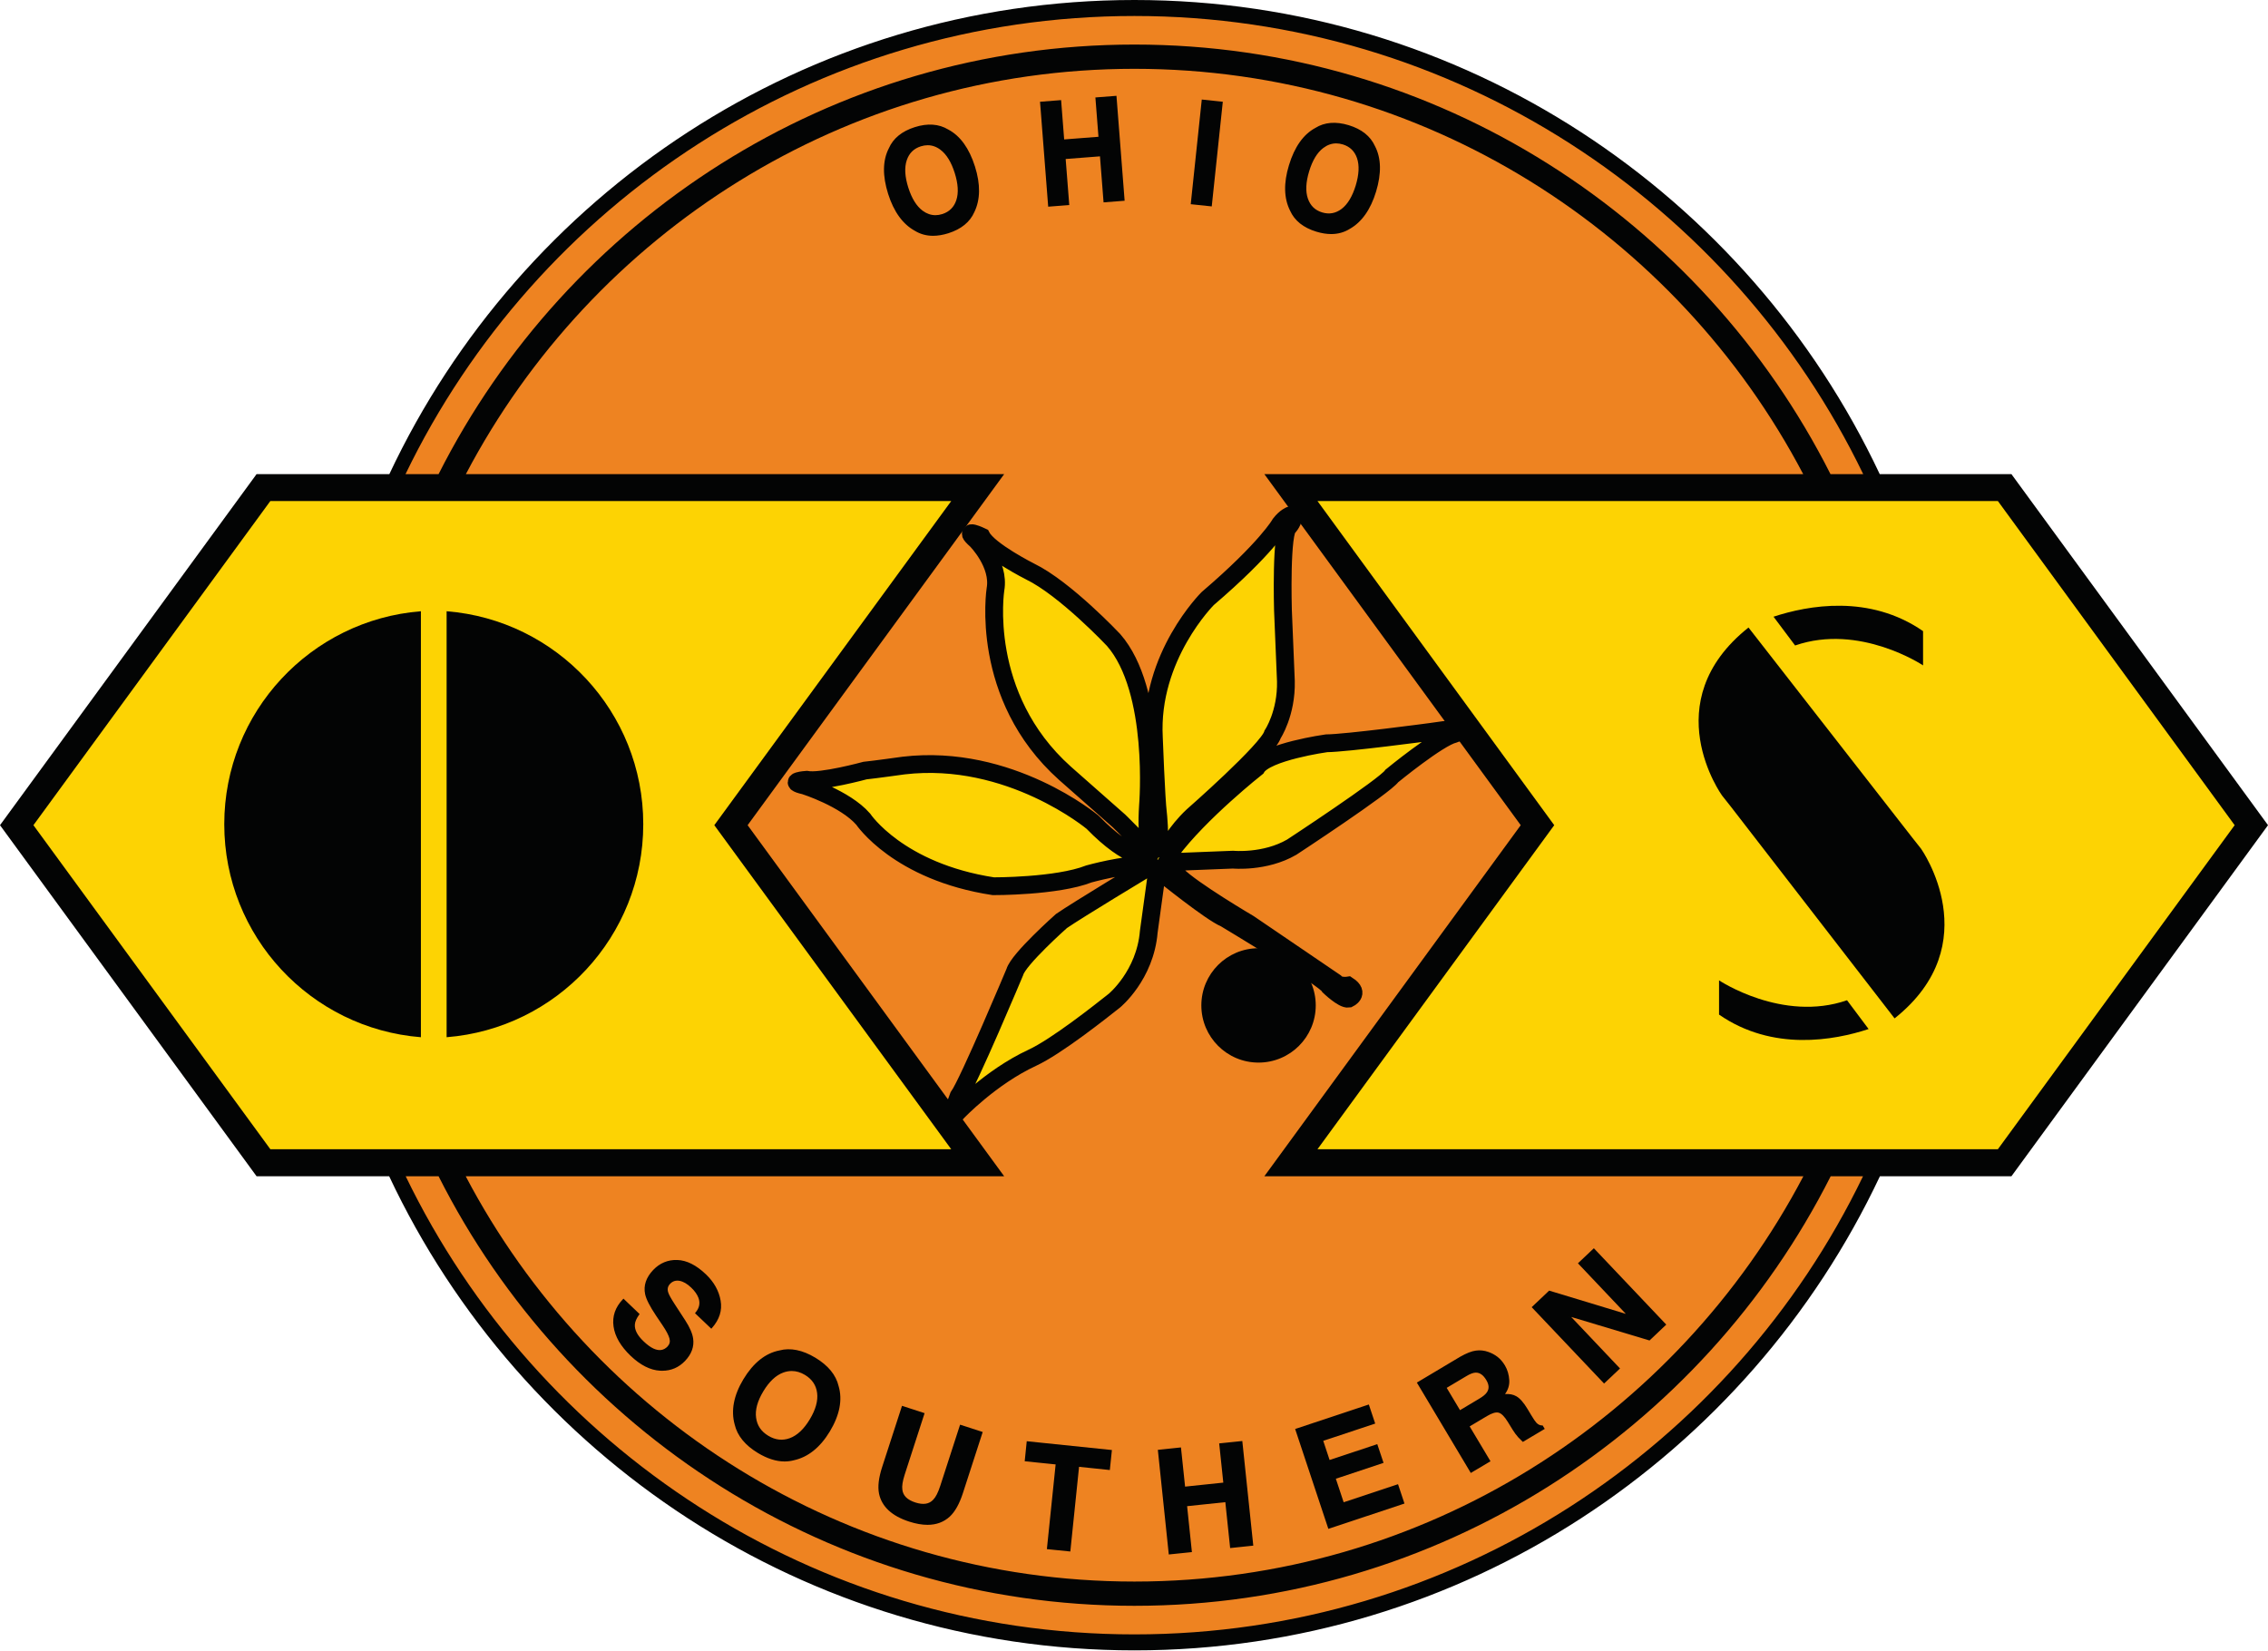
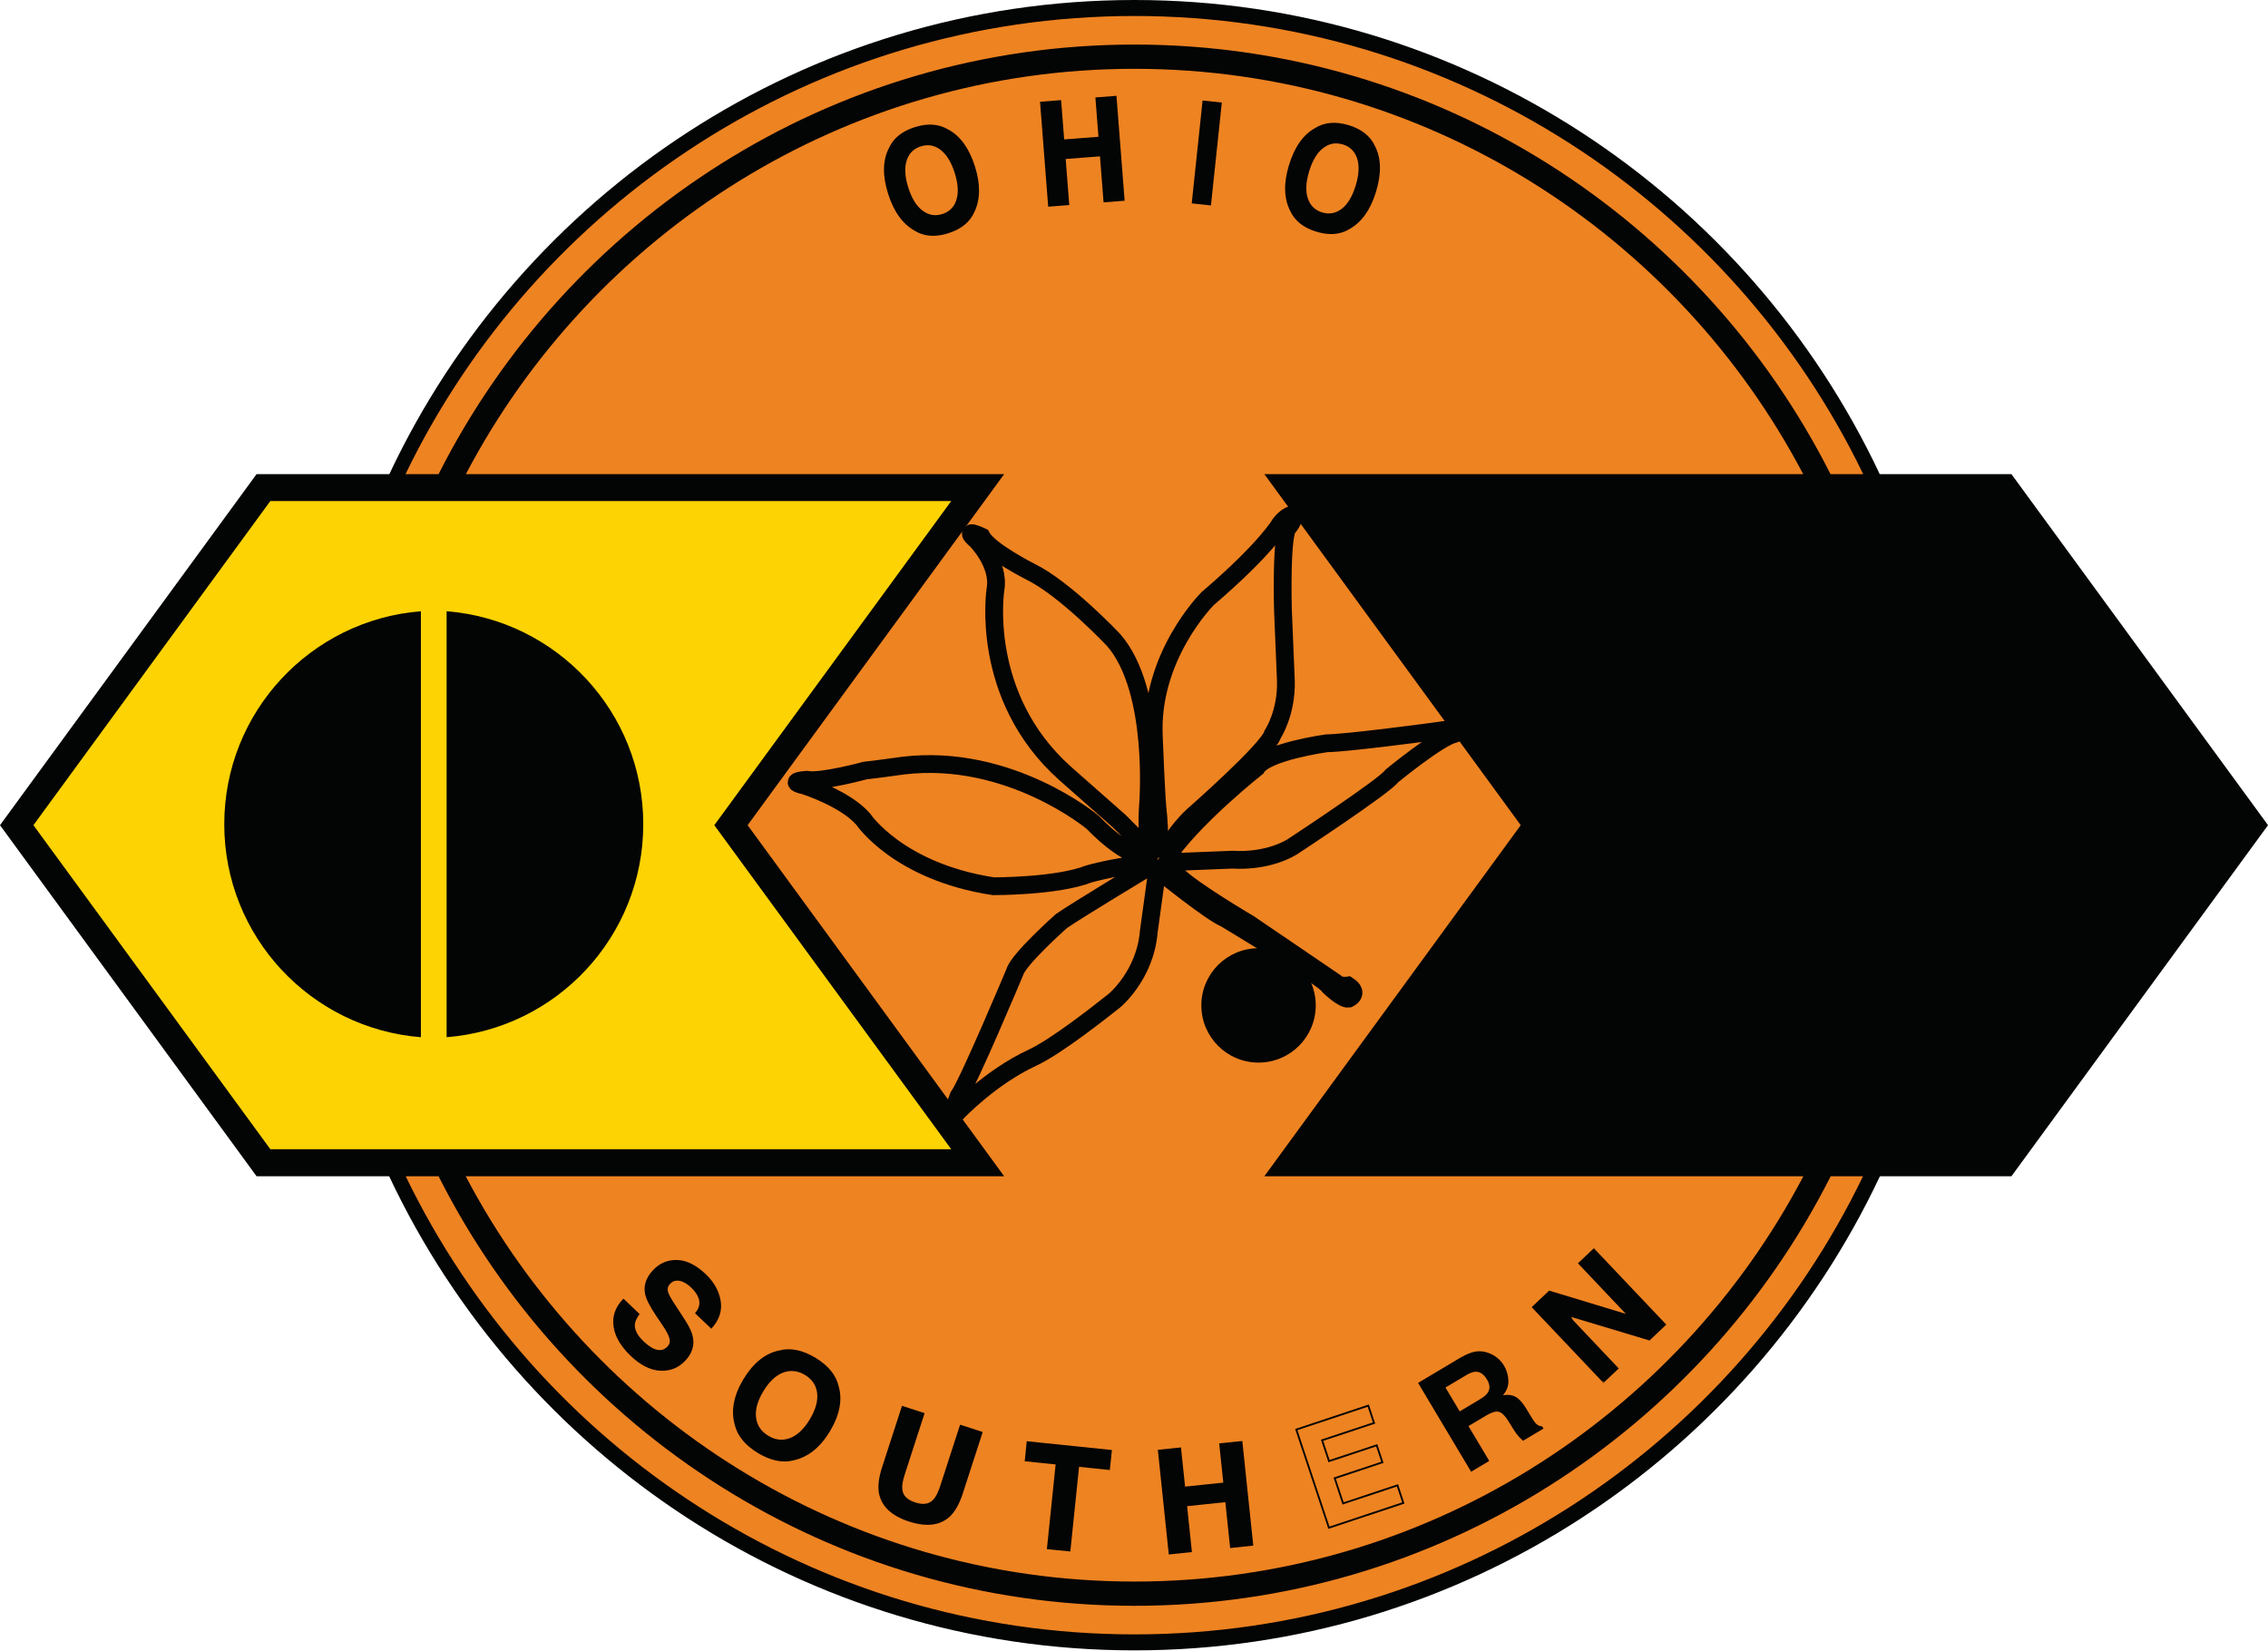
<svg xmlns="http://www.w3.org/2000/svg" width="100%" height="100%" viewBox="0 0 526 383" version="1.1" xml:space="preserve" style="fill-rule:evenodd;clip-rule:evenodd;stroke-miterlimit:2;">
  <g transform="matrix(1,0,0,1,-1.725,-2.371)">
    <g transform="matrix(4.167,0,0,4.167,0,0)">
      <path d="M109.329,46.486C109.329,71.796 88.834,92.289 63.552,92.289C38.271,92.289 17.776,71.796 17.776,46.486C17.776,21.204 38.271,0.71 63.552,0.71C88.834,0.71 109.329,21.204 109.329,46.486Z" style="fill:rgb(238,131,33);fill-rule:nonzero;" />
    </g>
    <g transform="matrix(4.167,0,0,4.167,0,0)">
      <path d="M42.024,46.499L56.303,26.959L26.343,26.959C33.383,13.559 47.423,4.399 63.553,4.399C79.694,4.399 93.734,13.559 100.774,26.959L70.784,26.959L85.053,46.499L70.784,66.04L100.784,66.04C93.744,79.439 79.704,88.599 63.553,88.599C47.414,88.599 33.374,79.439 26.334,66.04L56.303,66.04L42.024,46.499ZM63.553,91.54C45.723,91.54 30.284,81.12 22.994,66.04L24.824,66.04C31.973,80.21 46.654,89.949 63.553,89.949C80.463,89.949 95.144,80.21 102.304,66.04L104.104,66.04C96.824,81.12 81.383,91.54 63.553,91.54ZM63.553,1.459C81.394,1.459 96.834,11.889 104.114,26.959L102.294,26.959C95.133,12.789 80.463,3.049 63.553,3.049C46.654,3.049 31.984,12.789 24.824,26.959L22.984,26.959C30.263,11.889 45.713,1.459 63.553,1.459ZM112.364,26.959L105.034,26.959C97.694,11.38 81.864,0.569 63.553,0.569C45.244,0.569 29.414,11.38 22.084,26.959L14.694,26.959L0.414,46.499L14.694,66.04L22.074,66.04C29.404,81.62 45.244,92.429 63.553,92.429C81.864,92.429 97.704,81.62 105.044,66.04L112.364,66.04L126.645,46.499L112.364,26.959Z" style="fill:rgb(3,4,4);fill-rule:nonzero;" />
    </g>
    <g transform="matrix(4.167,0,0,4.167,0,0)">
      <path d="M15.461,64.535L53.356,64.535L40.17,46.499L53.358,28.456L15.461,28.456L2.274,46.499L15.461,64.535Z" style="fill:rgb(253,211,3);fill-rule:nonzero;" />
    </g>
    <g transform="matrix(4.167,0,0,4.167,0,0)">
-       <path d="M124.788,46.499L111.609,28.456L73.74,28.456L86.918,46.499L73.741,64.535L111.61,64.535L124.788,46.499Z" style="fill:rgb(253,211,3);fill-rule:nonzero;" />
-     </g>
+       </g>
    <g transform="matrix(4.167,0,0,4.167,0,0)">
      <path d="M35.946,73.715C35.792,73.93 35.71,74.124 35.698,74.294C35.678,74.602 35.842,74.924 36.194,75.258C36.403,75.46 36.594,75.598 36.768,75.678C37.098,75.829 37.377,75.786 37.602,75.551C37.733,75.413 37.774,75.249 37.723,75.057C37.672,74.868 37.542,74.62 37.333,74.311L36.975,73.78C36.627,73.26 36.424,72.864 36.368,72.59C36.272,72.13 36.418,71.696 36.807,71.288C37.165,70.913 37.598,70.735 38.108,70.751C38.618,70.766 39.139,71.028 39.67,71.536C40.114,71.96 40.381,72.438 40.473,72.971C40.565,73.503 40.407,73.999 40.001,74.454L39.163,73.657C39.387,73.389 39.446,73.106 39.338,72.801C39.264,72.598 39.126,72.399 38.918,72.202C38.69,71.981 38.463,71.852 38.241,71.811C38.016,71.772 37.827,71.833 37.672,71.993C37.53,72.143 37.491,72.317 37.557,72.52C37.596,72.653 37.727,72.885 37.946,73.221L38.512,74.09C38.76,74.473 38.903,74.803 38.942,75.081C39.004,75.514 38.858,75.917 38.502,76.288C38.139,76.669 37.69,76.842 37.157,76.813C36.622,76.784 36.086,76.512 35.549,76.001C35.002,75.477 34.688,74.94 34.612,74.393C34.534,73.844 34.702,73.354 35.116,72.922L35.946,73.715Z" style="fill:rgb(3,4,4);fill-rule:nonzero;" />
    </g>
    <g transform="matrix(4.167,0,0,4.167,0,0)">
      <path d="M35.118,72.994C34.742,73.403 34.588,73.871 34.662,74.386C34.736,74.919 35.045,75.45 35.584,75.964C36.11,76.466 36.64,76.735 37.16,76.763C37.197,76.765 37.234,76.766 37.271,76.766C37.74,76.766 38.141,76.593 38.466,76.254C38.809,75.895 38.953,75.504 38.892,75.088C38.854,74.818 38.712,74.491 38.47,74.118L37.904,73.249C37.674,72.896 37.548,72.669 37.509,72.534C37.438,72.317 37.481,72.123 37.636,71.959C37.802,71.787 38.008,71.716 38.25,71.762C38.484,71.805 38.72,71.941 38.954,72.166C39.163,72.366 39.308,72.574 39.385,72.784C39.494,73.09 39.441,73.382 39.231,73.652L39.998,74.381C40.367,73.95 40.51,73.479 40.424,72.98C40.335,72.46 40.069,71.986 39.636,71.572C39.117,71.075 38.602,70.816 38.106,70.8C38.086,70.8 38.066,70.799 38.046,70.799C37.579,70.799 37.173,70.975 36.843,71.322C36.463,71.721 36.324,72.132 36.417,72.581C36.471,72.844 36.673,73.239 37.017,73.753L37.374,74.283C37.589,74.601 37.719,74.85 37.771,75.045C37.827,75.252 37.782,75.434 37.638,75.586C37.4,75.834 37.094,75.88 36.748,75.724C36.567,75.64 36.369,75.496 36.159,75.295C35.799,74.953 35.627,74.615 35.648,74.291C35.66,74.12 35.738,73.928 35.88,73.722L35.118,72.994ZM37.271,76.866C37.232,76.866 37.193,76.865 37.154,76.863C36.611,76.834 36.059,76.555 35.515,76.037C34.96,75.505 34.639,74.955 34.562,74.4C34.482,73.838 34.657,73.329 35.08,72.888L35.114,72.852L36.012,73.71L35.987,73.745C35.839,73.95 35.758,74.135 35.748,74.297C35.729,74.59 35.891,74.902 36.228,75.222C36.43,75.417 36.619,75.554 36.789,75.633C37.098,75.773 37.356,75.735 37.566,75.517C37.685,75.39 37.721,75.244 37.675,75.07C37.627,74.889 37.498,74.644 37.292,74.339L36.934,73.808C36.578,73.276 36.377,72.881 36.319,72.6C36.22,72.126 36.373,71.672 36.771,71.254C37.136,70.871 37.594,70.682 38.11,70.701C38.63,70.716 39.168,70.985 39.705,71.5C40.154,71.929 40.429,72.422 40.522,72.963C40.617,73.508 40.454,74.021 40.038,74.487L40.003,74.526L39.966,74.49L39.094,73.661L39.125,73.625C39.338,73.37 39.393,73.106 39.292,72.818C39.22,72.623 39.083,72.427 38.884,72.238C38.666,72.027 38.446,71.9 38.232,71.86C38.023,71.826 37.851,71.879 37.709,72.028C37.579,72.165 37.544,72.321 37.605,72.505C37.641,72.63 37.766,72.854 37.988,73.194L38.554,74.063C38.804,74.449 38.952,74.789 38.992,75.074C39.056,75.521 38.904,75.941 38.539,76.322C38.194,76.683 37.768,76.866 37.271,76.866Z" style="fill:rgb(3,4,4);fill-rule:nonzero;" />
    </g>
    <g transform="matrix(4.167,0,0,4.167,0,0)">
      <path d="M44.393,80.663C44.815,80.506 45.194,80.151 45.528,79.594C45.862,79.042 45.999,78.542 45.942,78.094C45.885,77.647 45.651,77.301 45.243,77.055C44.835,76.809 44.418,76.764 43.995,76.919C43.569,77.073 43.19,77.428 42.856,77.983C42.52,78.538 42.383,79.04 42.446,79.487C42.506,79.936 42.743,80.282 43.151,80.528C43.557,80.774 43.973,80.819 44.393,80.663ZM44.586,81.799C43.983,81.96 43.329,81.827 42.624,81.401C41.918,80.975 41.497,80.46 41.354,79.852C41.139,79.081 41.297,78.253 41.831,77.366C42.376,76.463 43.034,75.934 43.807,75.784C44.411,75.624 45.065,75.758 45.768,76.182C46.475,76.608 46.897,77.124 47.04,77.731C47.262,78.485 47.102,79.311 46.559,80.215C46.024,81.1 45.368,81.63 44.586,81.799Z" style="fill:rgb(3,4,4);fill-rule:nonzero;" />
    </g>
    <g transform="matrix(4.167,0,0,4.167,0,0)">
      <path d="M44.483,76.88C44.328,76.88 44.169,76.908 44.012,76.965C43.6,77.115 43.226,77.465 42.899,78.008C42.571,78.551 42.435,79.046 42.496,79.48C42.554,79.916 42.777,80.244 43.176,80.485C43.569,80.723 43.973,80.766 44.376,80.616C44.786,80.463 45.16,80.112 45.485,79.569C45.81,79.03 45.948,78.536 45.892,78.1C45.838,77.672 45.611,77.336 45.217,77.098C44.976,76.953 44.729,76.88 44.483,76.88ZM43.906,80.803C43.643,80.803 43.38,80.725 43.125,80.571C42.704,80.317 42.459,79.955 42.396,79.494C42.333,79.037 42.472,78.519 42.813,77.957C43.152,77.394 43.544,77.029 43.978,76.872C44.413,76.713 44.849,76.761 45.268,77.012C45.69,77.266 45.933,77.629 45.992,78.088C46.049,78.547 45.908,79.062 45.571,79.62C45.233,80.183 44.842,80.549 44.411,80.71C44.243,80.772 44.073,80.803 43.906,80.803ZM44.311,75.768C44.144,75.768 43.979,75.79 43.82,75.832C43.063,75.979 42.41,76.504 41.874,77.391C41.351,78.261 41.192,79.085 41.402,79.838C41.542,80.432 41.96,80.942 42.649,81.358C43.339,81.775 43.984,81.905 44.574,81.752C45.337,81.585 45.99,81.06 46.516,80.19C47.048,79.302 47.209,78.48 46.992,77.745C46.852,77.151 46.432,76.64 45.743,76.225C45.24,75.922 44.758,75.768 44.311,75.768ZM44.081,81.915C43.615,81.915 43.116,81.756 42.598,81.444C41.885,81.013 41.451,80.482 41.305,79.864C41.088,79.084 41.251,78.234 41.788,77.34C42.339,76.427 43.015,75.886 43.797,75.735C44.397,75.573 45.082,75.709 45.793,76.139C46.507,76.569 46.943,77.101 47.088,77.719C47.313,78.48 47.15,79.33 46.602,80.241C46.061,81.136 45.386,81.676 44.597,81.848C44.431,81.892 44.256,81.915 44.081,81.915Z" style="fill:rgb(3,4,4);fill-rule:nonzero;" />
    </g>
    <g transform="matrix(4.167,0,0,4.167,0,0)">
      <path d="M50.649,78.881L51.811,79.258L50.721,82.624C50.6,82.999 50.555,83.288 50.586,83.491C50.627,83.842 50.877,84.094 51.342,84.245C51.803,84.393 52.153,84.337 52.391,84.075C52.536,83.93 52.668,83.671 52.792,83.294L53.881,79.93L55.045,80.307L53.954,83.674C53.764,84.256 53.528,84.68 53.243,84.946C52.713,85.432 51.975,85.52 51.028,85.213C50.081,84.907 49.534,84.401 49.387,83.696C49.311,83.313 49.37,82.831 49.557,82.249L50.649,78.881Z" style="fill:rgb(3,4,4);fill-rule:nonzero;" />
    </g>
    <g transform="matrix(4.167,0,0,4.167,0,0)">
      <path d="M50.681,78.944L49.605,82.264C49.419,82.838 49.363,83.317 49.436,83.686C49.578,84.369 50.119,84.867 51.043,85.166C51.966,85.465 52.696,85.38 53.209,84.909C53.485,84.652 53.72,84.231 53.906,83.659L54.983,80.339L53.914,79.993L52.839,83.309C52.712,83.697 52.578,83.96 52.426,84.11C52.179,84.384 51.805,84.447 51.327,84.293C50.846,84.136 50.581,83.869 50.537,83.497C50.504,83.286 50.549,82.995 50.673,82.608L51.749,79.291L50.681,78.944ZM52.036,85.442C51.728,85.442 51.383,85.381 51.012,85.261C50.051,84.95 49.488,84.426 49.338,83.706C49.26,83.314 49.316,82.833 49.509,82.233L50.617,78.818L51.874,79.226L51.859,79.274L50.769,82.639C50.651,83.005 50.606,83.289 50.636,83.483C50.675,83.82 50.912,84.052 51.358,84.197C51.799,84.339 52.127,84.29 52.354,84.042C52.494,83.902 52.624,83.646 52.744,83.278L53.849,79.868L53.897,79.882L55.109,80.275L55.093,80.323L54.002,83.69C53.81,84.278 53.566,84.713 53.277,84.982C52.945,85.288 52.528,85.442 52.036,85.442Z" style="fill:rgb(3,4,4);fill-rule:nonzero;" />
    </g>
    <g transform="matrix(4.167,0,0,4.167,0,0)">
      <path d="M62.245,81.323L62.139,82.337L60.426,82.159L59.94,86.872L58.735,86.749L59.221,82.034L57.501,81.858L57.604,80.842L62.245,81.323Z" style="fill:rgb(3,4,4);fill-rule:nonzero;" />
    </g>
    <g transform="matrix(4.167,0,0,4.167,0,0)">
      <path d="M58.79,86.704L59.895,86.817L60.381,82.104L60.431,82.109L62.094,82.282L62.19,81.368L57.649,80.897L57.555,81.813L59.276,81.989L59.271,82.039L58.79,86.704ZM59.985,86.926L58.68,86.794L58.685,86.744L59.167,82.079L57.446,81.903L57.559,80.788L57.609,80.793L62.299,81.278L62.184,82.391L62.134,82.386L60.471,82.213L59.985,86.926Z" style="fill:rgb(3,4,4);fill-rule:nonzero;" />
    </g>
    <g transform="matrix(4.167,0,0,4.167,0,0)">
      <path d="M65.51,87.038L64.911,81.313L66.098,81.188L66.327,83.37L68.553,83.137L68.325,80.954L69.512,80.831L70.114,86.555L68.924,86.68L68.657,84.126L66.43,84.358L66.698,86.915L65.51,87.038Z" style="fill:rgb(3,4,4);fill-rule:nonzero;" />
    </g>
    <g transform="matrix(4.167,0,0,4.167,0,0)">
      <path d="M64.965,81.358L65.555,86.983L66.643,86.87L66.376,84.313L66.425,84.308L68.702,84.071L68.707,84.121L68.969,86.626L70.059,86.51L69.467,80.885L68.379,80.999L68.608,83.182L68.558,83.187L66.282,83.424L66.277,83.375L66.053,81.243L64.965,81.358ZM65.465,87.092L65.46,87.043L64.856,81.268L64.906,81.263L66.143,81.133L66.148,81.183L66.372,83.315L68.499,83.092L68.27,80.909L68.32,80.904L69.557,80.776L69.562,80.826L70.168,86.6L70.119,86.605L68.879,86.735L68.875,86.685L68.612,84.18L66.485,84.403L66.752,86.96L66.703,86.964L65.465,87.092Z" style="fill:rgb(3,4,4);fill-rule:nonzero;" />
    </g>
    <g transform="matrix(4.167,0,0,4.167,0,0)">
-       <path d="M76.889,79.774L73.999,80.735L74.383,81.895L77.038,81.014L77.354,81.962L74.7,82.844L75.167,84.249L78.192,83.245L78.518,84.225L74.377,85.602L72.561,80.139L76.567,78.807L76.889,79.774Z" style="fill:rgb(3,4,4);fill-rule:nonzero;" />
-     </g>
+       </g>
    <g transform="matrix(4.167,0,0,4.167,0,0)">
      <path d="M72.625,80.171L74.409,85.539L78.455,84.194L78.161,83.308L75.135,84.312L75.119,84.264L74.636,82.813L74.684,82.797L77.291,81.93L77.006,81.078L74.352,81.959L74.335,81.911L73.935,80.704L73.983,80.687L76.826,79.743L76.536,78.871L72.625,80.171ZM74.346,85.666L74.33,85.618L72.498,80.108L72.545,80.091L76.598,78.744L76.615,78.792L76.953,79.805L76.905,79.822L74.062,80.766L74.415,81.832L77.069,80.951L77.085,80.999L77.418,81.993L77.37,82.009L74.763,82.876L75.198,84.185L78.223,83.181L78.24,83.229L78.582,84.256L78.534,84.273L74.346,85.666Z" style="fill:rgb(3,4,4);fill-rule:nonzero;" />
    </g>
    <g transform="matrix(4.167,0,0,4.167,0,0)">
      <path d="M80.864,77.799L81.657,79.128L82.768,78.463C82.989,78.333 83.139,78.208 83.217,78.087C83.356,77.876 83.344,77.631 83.178,77.356C82.999,77.055 82.784,76.911 82.534,76.921C82.393,76.926 82.217,76.991 82.004,77.12L80.864,77.799ZM82.563,75.794C82.792,75.764 83.014,75.786 83.231,75.864C83.411,75.926 83.577,76.014 83.729,76.131C83.879,76.247 84.014,76.401 84.131,76.596C84.27,76.831 84.348,77.098 84.366,77.395C84.383,77.694 84.284,77.969 84.065,78.227C84.348,78.182 84.588,78.215 84.784,78.329C84.979,78.44 85.18,78.671 85.387,79.016L85.586,79.348C85.721,79.575 85.821,79.721 85.887,79.792C85.991,79.903 86.11,79.96 86.245,79.96L86.321,80.085L85.178,80.764C85.083,80.674 85.008,80.598 84.954,80.54C84.844,80.417 84.745,80.284 84.657,80.139L84.376,79.684C84.184,79.372 84.004,79.194 83.836,79.151C83.668,79.108 83.442,79.172 83.153,79.344L82.143,79.946L83.301,81.885L82.292,82.487L79.34,77.542L81.706,76.131C82.049,75.936 82.335,75.823 82.563,75.794Z" style="fill:rgb(3,4,4);fill-rule:nonzero;" />
    </g>
    <g transform="matrix(4.167,0,0,4.167,0,0)">
-       <path d="M80.932,77.817L81.674,79.059L82.743,78.421C82.958,78.294 83.103,78.172 83.175,78.059C83.305,77.863 83.292,77.641 83.135,77.381C82.97,77.105 82.781,76.97 82.557,76.97L82.536,76.97C82.402,76.976 82.232,77.041 82.031,77.163L80.932,77.817ZM81.639,79.196L81.614,79.153L80.795,77.782L81.979,77.077C82.194,76.946 82.38,76.877 82.532,76.871L82.557,76.87C82.815,76.87 83.039,77.025 83.221,77.331C83.397,77.622 83.41,77.885 83.259,78.114C83.177,78.241 83.025,78.37 82.793,78.506L81.639,79.196ZM79.409,77.559L82.309,82.419L83.233,81.868L82.075,79.928L83.127,79.301C83.43,79.121 83.661,79.058 83.849,79.102C84.032,79.149 84.218,79.331 84.418,79.658L84.7,80.113C84.783,80.251 84.88,80.382 84.991,80.506C85.05,80.57 85.116,80.636 85.185,80.702L86.252,80.067L86.216,80.008C86.08,80.002 85.957,79.94 85.851,79.826C85.781,79.752 85.68,79.604 85.543,79.374L85.344,79.042C85.141,78.704 84.945,78.478 84.759,78.372C84.576,78.266 84.345,78.232 84.073,78.277L83.94,78.297L84.027,78.195C84.238,77.946 84.333,77.685 84.316,77.398C84.298,77.109 84.222,76.848 84.088,76.622C83.976,76.435 83.845,76.284 83.699,76.172C83.554,76.06 83.391,75.972 83.214,75.911C83.008,75.838 82.791,75.815 82.57,75.843C82.351,75.871 82.069,75.983 81.73,76.175L79.409,77.559ZM82.274,82.555L82.249,82.512L79.272,77.524L79.315,77.499L81.68,76.088C82.036,75.886 82.322,75.774 82.556,75.744C82.796,75.711 83.029,75.738 83.248,75.817C83.434,75.881 83.607,75.974 83.759,76.091C83.917,76.212 84.055,76.373 84.174,76.571C84.317,76.811 84.398,77.088 84.416,77.392C84.432,77.665 84.352,77.923 84.179,78.163C84.422,78.146 84.633,78.184 84.809,78.286C85.009,78.4 85.218,78.637 85.43,78.991L85.629,79.323C85.76,79.544 85.86,79.69 85.923,79.757C86.019,79.86 86.124,79.91 86.245,79.91L86.273,79.91L86.39,80.102L86.346,80.128L85.171,80.827L85.144,80.8C85.063,80.724 84.987,80.648 84.918,80.574C84.802,80.445 84.701,80.307 84.614,80.166L84.333,79.711C84.149,79.411 83.978,79.239 83.824,79.2C83.667,79.157 83.453,79.224 83.178,79.387L82.211,79.963L83.37,81.903L82.274,82.555Z" style="fill:rgb(3,4,4);fill-rule:nonzero;" />
-     </g>
+       </g>
    <g transform="matrix(4.167,0,0,4.167,0,0)">
      <path d="M85.733,73.329L86.649,72.462L91.069,73.801L88.307,70.887L89.122,70.118L93.083,74.296L92.21,75.124L87.698,73.77L90.508,76.737L89.694,77.506L85.733,73.329Z" style="fill:rgb(3,4,4);fill-rule:nonzero;" />
    </g>
    <g transform="matrix(4.167,0,0,4.167,0,0)">
-       <path d="M85.803,73.331L89.696,77.436L90.438,76.735L87.533,73.669L92.196,75.067L93.012,74.294L89.12,70.188L88.377,70.889L91.235,73.904L86.663,72.518L85.803,73.331ZM89.692,77.577L89.658,77.541L85.663,73.327L86.635,72.405L86.664,72.414L90.903,73.699L88.237,70.885L89.124,70.047L89.158,70.084L93.153,74.297L92.223,75.18L92.195,75.172L87.863,73.872L90.579,76.739L89.692,77.577Z" style="fill:rgb(3,4,4);fill-rule:nonzero;" />
+       <path d="M85.803,73.331L89.696,77.436L90.438,76.735L87.533,73.669L92.196,75.067L93.012,74.294L89.12,70.188L88.377,70.889L91.235,73.904L86.663,72.518L85.803,73.331ZM89.692,77.577L89.658,77.541L85.663,73.327L86.635,72.405L86.664,72.414L90.903,73.699L88.237,70.885L89.124,70.047L89.158,70.084L93.153,74.297L92.223,75.18L92.195,75.172L87.863,73.872L89.692,77.577Z" style="fill:rgb(3,4,4);fill-rule:nonzero;" />
    </g>
    <g transform="matrix(4.167,0,0,4.167,0,0)">
      <path d="M53.689,11.72C53.824,11.31 53.793,10.795 53.597,10.177C53.402,9.561 53.131,9.122 52.785,8.862C52.439,8.602 52.06,8.537 51.652,8.665C51.242,8.795 50.969,9.066 50.832,9.478C50.695,9.89 50.723,10.405 50.918,11.024C51.114,11.642 51.386,12.08 51.737,12.338C52.086,12.596 52.465,12.661 52.875,12.532C53.283,12.402 53.555,12.132 53.689,11.72ZM54.598,12.351C54.36,12.896 53.887,13.28 53.181,13.504C52.475,13.727 51.868,13.684 51.361,13.375C50.694,13.01 50.206,12.334 49.893,11.348C49.575,10.342 49.586,9.508 49.928,8.846C50.166,8.301 50.638,7.916 51.344,7.693C52.05,7.47 52.657,7.513 53.166,7.822C53.823,8.169 54.312,8.844 54.629,9.85C54.941,10.836 54.93,11.67 54.598,12.351Z" style="fill:rgb(3,4,4);fill-rule:nonzero;" />
    </g>
    <g transform="matrix(4.167,0,0,4.167,0,0)">
      <path d="M52.047,8.652C51.924,8.652 51.796,8.672 51.667,8.713C51.27,8.839 51.012,9.094 50.879,9.493C50.746,9.895 50.775,10.404 50.966,11.008C51.158,11.613 51.426,12.047 51.766,12.298C51.99,12.463 52.229,12.546 52.476,12.546C52.6,12.546 52.729,12.526 52.86,12.484C53.251,12.359 53.514,12.097 53.641,11.705C53.772,11.307 53.741,10.798 53.549,10.192C53.358,9.588 53.09,9.154 52.754,8.903C52.534,8.736 52.295,8.652 52.047,8.652ZM52.476,12.646C52.207,12.646 51.948,12.556 51.708,12.378C51.35,12.115 51.069,11.664 50.871,11.039C50.673,10.414 50.644,9.883 50.784,9.462C50.926,9.036 51.213,8.752 51.637,8.617C52.06,8.486 52.459,8.555 52.815,8.822C53.168,9.087 53.447,9.538 53.645,10.162C53.843,10.788 53.874,11.318 53.737,11.736C53.598,12.161 53.313,12.444 52.89,12.58C52.75,12.624 52.61,12.646 52.476,12.646ZM52.179,7.603C51.924,7.603 51.649,7.65 51.359,7.741C50.67,7.958 50.205,8.337 49.974,8.866C49.638,9.516 49.627,10.345 49.941,11.333C50.249,12.303 50.734,12.975 51.385,13.331C51.882,13.633 52.479,13.674 53.167,13.456C53.855,13.238 54.322,12.859 54.552,12.331C54.878,11.662 54.888,10.833 54.582,9.865C54.27,8.878 53.786,8.206 53.142,7.867C52.853,7.691 52.53,7.603 52.179,7.603ZM52.345,13.694C51.976,13.694 51.635,13.601 51.335,13.417C50.663,13.05 50.161,12.358 49.845,11.363C49.524,10.349 49.538,9.494 49.884,8.823C50.125,8.27 50.612,7.872 51.33,7.645C52.045,7.419 52.671,7.464 53.192,7.779C53.857,8.13 54.357,8.822 54.677,9.835C54.991,10.828 54.98,11.682 54.643,12.373C54.401,12.926 53.914,13.324 53.196,13.552C52.897,13.646 52.611,13.694 52.345,13.694Z" style="fill:rgb(3,4,4);fill-rule:nonzero;" />
    </g>
    <g transform="matrix(4.167,0,0,4.167,0,0)">
      <path d="M58.799,12.02L58.353,6.278L59.426,6.195L59.596,8.384L61.605,8.228L61.434,6.039L62.507,5.956L62.954,11.696L61.88,11.779L61.681,9.217L59.672,9.373L59.873,11.936L58.799,12.02Z" style="fill:rgb(3,4,4);fill-rule:nonzero;" />
    </g>
    <g transform="matrix(4.167,0,0,4.167,0,0)">
      <path d="M58.407,6.324L58.845,11.966L59.819,11.89L59.619,9.327L61.727,9.163L61.926,11.726L62.9,11.65L62.461,6.009L61.488,6.085L61.659,8.274L59.55,8.438L59.38,6.249L58.407,6.324ZM58.753,12.073L58.299,6.233L59.472,6.141L59.642,8.33L61.551,8.182L61.38,5.993L62.553,5.902L63.007,11.742L61.835,11.833L61.635,9.271L59.726,9.419L59.926,11.982L58.753,12.073Z" style="fill:rgb(3,4,4);fill-rule:nonzero;" />
    </g>
    <g transform="matrix(4.167,0,0,4.167,0,0)">
      <path d="M67.811,12.003L66.742,11.89L67.346,6.164L68.417,6.277L67.811,12.003Z" style="fill:rgb(3,4,4);fill-rule:nonzero;" />
    </g>
    <g transform="matrix(4.167,0,0,4.167,0,0)">
-       <path d="M66.796,11.846L67.766,11.948L68.362,6.321L67.391,6.219L66.796,11.846ZM67.856,12.058L66.687,11.935L66.692,11.885L67.301,6.109L68.471,6.232L68.466,6.282L67.856,12.058Z" style="fill:rgb(3,4,4);fill-rule:nonzero;" />
-     </g>
+       </g>
    <g transform="matrix(4.167,0,0,4.167,0,0)">
      <path d="M75.119,12.233C75.461,11.969 75.727,11.528 75.917,10.907C76.104,10.29 76.129,9.776 75.992,9.364C75.853,8.954 75.578,8.685 75.168,8.56C74.757,8.435 74.379,8.505 74.033,8.766C73.686,9.028 73.418,9.469 73.229,10.09C73.041,10.71 73.017,11.226 73.159,11.636C73.301,12.047 73.577,12.315 73.988,12.44C74.397,12.565 74.775,12.496 75.119,12.233ZM75.511,13.267C75.005,13.582 74.399,13.63 73.69,13.415C72.982,13.199 72.506,12.82 72.263,12.277C71.919,11.599 71.899,10.765 72.202,9.777C72.508,8.767 72.989,8.086 73.645,7.734C74.15,7.419 74.756,7.37 75.465,7.585C76.173,7.8 76.65,8.18 76.894,8.723C77.24,9.381 77.259,10.215 76.953,11.223C76.652,12.213 76.17,12.894 75.511,13.267Z" style="fill:rgb(3,4,4);fill-rule:nonzero;" />
    </g>
    <g transform="matrix(4.167,0,0,4.167,0,0)">
      <path d="M74.782,8.55C74.53,8.55 74.289,8.636 74.063,8.806C73.725,9.061 73.46,9.498 73.277,10.105C73.092,10.712 73.069,11.221 73.206,11.62C73.344,12.019 73.605,12.272 74.002,12.392C74.395,12.511 74.758,12.444 75.088,12.193C75.421,11.937 75.684,11.5 75.869,10.893C76.052,10.288 76.078,9.779 75.944,9.38C75.812,8.987 75.545,8.728 75.154,8.608C75.027,8.569 74.902,8.55 74.782,8.55ZM74.373,12.55C74.244,12.55 74.109,12.529 73.973,12.488C73.549,12.359 73.259,12.078 73.112,11.653C72.967,11.234 72.991,10.703 73.181,10.075C73.372,9.448 73.648,8.994 74.002,8.726C74.361,8.456 74.757,8.383 75.183,8.512C75.608,8.642 75.895,8.923 76.04,9.348C76.179,9.767 76.154,10.297 75.964,10.922C75.773,11.549 75.499,12.003 75.149,12.272C74.908,12.457 74.647,12.55 74.373,12.55ZM74.651,7.504C74.291,7.504 73.961,7.595 73.671,7.776C73.029,8.122 72.551,8.799 72.25,9.791C71.952,10.763 71.971,11.591 72.308,12.255C72.544,12.783 73.014,13.157 73.705,13.367C74.397,13.578 74.996,13.529 75.485,13.224C76.132,12.858 76.61,12.18 76.905,11.208C77.207,10.217 77.188,9.389 76.85,8.746C76.612,8.216 76.141,7.843 75.451,7.633C75.168,7.547 74.899,7.504 74.651,7.504ZM74.504,13.597C74.247,13.597 73.967,13.552 73.675,13.463C72.957,13.244 72.465,12.852 72.217,12.297C71.871,11.613 71.848,10.759 72.154,9.762C72.463,8.744 72.957,8.047 73.622,7.69C74.13,7.371 74.758,7.317 75.48,7.537C76.199,7.756 76.69,8.148 76.94,8.702C77.289,9.366 77.31,10.22 77.001,11.237C76.698,12.234 76.205,12.932 75.536,13.31C75.231,13.5 74.883,13.597 74.504,13.597Z" style="fill:rgb(3,4,4);fill-rule:nonzero;" />
    </g>
    <g transform="matrix(4.167,0,0,4.167,0,0)">
-       <path d="M64.282,48.222C64.282,48.222 63.33,48.499 61.219,46.331C61.219,46.331 56.618,42.486 50.71,43.179C50.71,43.179 49.026,43.414 48.556,43.46C48.556,43.46 46.107,44.128 45.302,43.972C45.302,43.972 44.132,44.053 45.202,44.296C45.202,44.296 47.447,45.006 48.456,46.162C48.456,46.162 50.399,49.087 55.701,49.897C55.701,49.897 59.232,49.914 61.028,49.21C61.028,49.21 63.008,48.661 64.091,48.723C64.091,48.723 64.43,48.889 64.154,48.945C64.154,48.945 60.428,51.191 59.493,51.832C59.493,51.832 57.099,53.955 56.896,54.673C56.896,54.673 54.319,60.82 53.763,61.593L53.526,62.24C53.526,62.24 53.076,63.166 53.704,62.468C53.704,62.468 55.541,60.525 57.863,59.447C59.214,58.821 61.661,56.88 62.438,56.265C62.438,56.265 64.149,54.863 64.351,52.43L64.799,49.168C64.799,49.168 64.724,48.576 65.108,49.183C65.108,49.183 67.836,51.385 68.591,51.685C68.591,51.685 74.299,55.105 74.393,55.475C74.393,55.475 75.16,56.212 75.472,56.158C75.472,56.158 76.113,55.865 75.442,55.425C75.442,55.425 74.934,55.505 74.718,55.238L69.927,51.979C69.927,51.979 66.756,50.117 65.918,49.264L65.404,48.835C65.404,48.835 65.075,48.524 65.615,48.553L69.041,48.418C69.041,48.418 70.815,48.589 72.306,47.723C72.306,47.723 77.498,44.319 77.884,43.755C77.884,43.755 80.469,41.632 81.336,41.427C81.336,41.427 82.171,41.144 81.475,41.105L79.988,41.313C79.988,41.313 75.367,41.931 74.241,41.941C74.241,41.941 70.871,42.409 70.349,43.297C70.349,43.297 67.195,45.788 65.577,47.965C65.577,47.965 65.334,48.133 65.391,47.808C65.391,47.808 65.84,46.882 66.794,45.986C66.794,45.986 70.994,42.306 71.246,41.442C71.246,41.442 72.023,40.279 71.983,38.486L71.819,34.525C71.819,34.525 71.687,30.019 72.164,29.861C72.164,29.861 72.587,29.337 72.242,29.245C72.242,29.245 71.966,29.34 71.668,29.724C71.668,29.724 70.919,31.071 67.63,33.886C67.63,33.886 64.39,37.106 64.635,41.62C64.635,41.62 64.761,45.029 64.863,45.841C64.863,45.841 65.01,47.128 64.86,47.634C64.86,47.634 64.793,48.067 64.508,47.687C64.508,47.687 64.174,47.449 64.308,45.407C64.308,45.407 64.846,38.997 62.393,36.191C62.393,36.191 59.702,33.33 57.747,32.38C57.747,32.38 55.456,31.226 55.043,30.435C55.043,30.435 53.915,29.896 54.757,30.638C54.757,30.638 56.069,31.957 55.819,33.369C55.819,33.369 54.883,39.315 59.686,43.609L62.699,46.267C62.699,46.267 64.049,47.586 64.188,47.851C64.188,47.851 64.588,48.24 64.282,48.222Z" style="fill:rgb(253,211,3);fill-rule:nonzero;" />
-     </g>
+       </g>
    <g transform="matrix(4.167,0,0,4.167,0,0)">
      <path d="M64.282,48.222C64.282,48.222 63.33,48.499 61.219,46.331C61.219,46.331 56.618,42.486 50.71,43.179C50.71,43.179 49.026,43.414 48.556,43.46C48.556,43.46 46.107,44.128 45.302,43.972C45.302,43.972 44.132,44.053 45.202,44.296C45.202,44.296 47.447,45.006 48.456,46.162C48.456,46.162 50.399,49.087 55.701,49.897C55.701,49.897 59.232,49.914 61.028,49.21C61.028,49.21 63.008,48.661 64.091,48.723C64.091,48.723 64.43,48.889 64.154,48.945C64.154,48.945 60.428,51.191 59.493,51.832C59.493,51.832 57.099,53.955 56.896,54.673C56.896,54.673 54.319,60.82 53.763,61.593L53.526,62.24C53.526,62.24 53.076,63.166 53.704,62.468C53.704,62.468 55.541,60.525 57.863,59.447C59.214,58.821 61.661,56.88 62.438,56.265C62.438,56.265 64.149,54.863 64.351,52.43L64.799,49.168C64.799,49.168 64.724,48.576 65.108,49.183C65.108,49.183 67.836,51.385 68.591,51.685C68.591,51.685 74.299,55.105 74.393,55.475C74.393,55.475 75.16,56.212 75.472,56.158C75.472,56.158 76.113,55.865 75.442,55.425C75.442,55.425 74.934,55.505 74.718,55.238L69.927,51.979C69.927,51.979 66.756,50.117 65.918,49.264L65.404,48.835C65.404,48.835 65.075,48.524 65.615,48.553L69.041,48.418C69.041,48.418 70.815,48.589 72.306,47.723C72.306,47.723 77.498,44.319 77.884,43.755C77.884,43.755 80.469,41.632 81.336,41.427C81.336,41.427 82.171,41.144 81.475,41.105L79.988,41.313C79.988,41.313 75.367,41.931 74.241,41.941C74.241,41.941 70.871,42.409 70.349,43.297C70.349,43.297 67.195,45.788 65.577,47.965C65.577,47.965 65.334,48.133 65.391,47.808C65.391,47.808 65.84,46.882 66.794,45.986C66.794,45.986 70.994,42.306 71.246,41.442C71.246,41.442 72.023,40.279 71.983,38.486L71.819,34.525C71.819,34.525 71.687,30.019 72.164,29.861C72.164,29.861 72.587,29.337 72.242,29.245C72.242,29.245 71.966,29.34 71.668,29.724C71.668,29.724 70.919,31.071 67.63,33.886C67.63,33.886 64.39,37.106 64.635,41.62C64.635,41.62 64.761,45.029 64.863,45.841C64.863,45.841 65.01,47.128 64.86,47.634C64.86,47.634 64.793,48.067 64.508,47.687C64.508,47.687 64.174,47.449 64.308,45.407C64.308,45.407 64.846,38.997 62.393,36.191C62.393,36.191 59.702,33.33 57.747,32.38C57.747,32.38 55.456,31.226 55.043,30.435C55.043,30.435 53.915,29.896 54.757,30.638C54.757,30.638 56.069,31.957 55.819,33.369C55.819,33.369 54.883,39.315 59.686,43.609L62.699,46.267C62.699,46.267 64.049,47.586 64.188,47.851C64.188,47.851 64.588,48.24 64.282,48.222Z" style="fill:none;stroke:rgb(3,4,4);stroke-width:0.99px;" />
    </g>
    <g transform="matrix(4.167,0,0,4.167,0,0)">
      <path d="M73.644,56.53C73.644,58.289 72.218,59.713 70.46,59.713C68.702,59.713 67.277,58.289 67.277,56.53C67.277,54.772 68.702,53.347 70.46,53.347C72.218,53.347 73.644,54.772 73.644,56.53Z" style="fill:rgb(3,4,4);fill-rule:nonzero;" />
    </g>
    <g transform="matrix(4.167,0,0,4.167,0,0)">
      <path d="M107.336,47.813L106.858,47.208L97.73,35.497C92.508,39.651 96.255,44.845 96.255,44.845L96.733,45.448L105.861,57.253C111.083,53.098 107.336,47.813 107.336,47.813Z" style="fill:rgb(3,4,4);fill-rule:nonzero;" />
    </g>
    <g transform="matrix(4.167,0,0,4.167,0,0)">
      <path d="M99.123,34.895L100.324,36.497C103.919,35.249 107.446,37.605 107.446,37.605L107.446,35.698C104.464,33.634 101.04,34.264 99.123,34.895Z" style="fill:rgb(3,4,4);fill-rule:nonzero;" />
    </g>
    <g transform="matrix(4.167,0,0,4.167,0,0)">
      <path d="M104.415,57.846L103.214,56.243C99.619,57.491 96.091,55.136 96.091,55.136L96.091,57.042C99.073,59.106 102.498,58.477 104.415,57.846Z" style="fill:rgb(3,4,4);fill-rule:nonzero;" />
    </g>
    <g transform="matrix(4.167,0,0,4.167,0,0)">
      <path d="M12.896,46.444C12.896,52.696 17.716,57.815 23.84,58.301L23.84,34.591C17.716,35.076 12.896,40.196 12.896,46.444Z" style="fill:rgb(3,4,4);fill-rule:nonzero;" />
    </g>
    <g transform="matrix(4.167,0,0,4.167,0,0)">
      <path d="M36.216,46.444C36.216,40.196 31.396,35.076 25.271,34.591L25.271,58.301C31.396,57.815 36.216,52.696 36.216,46.444Z" style="fill:rgb(3,4,4);fill-rule:nonzero;" />
    </g>
  </g>
</svg>